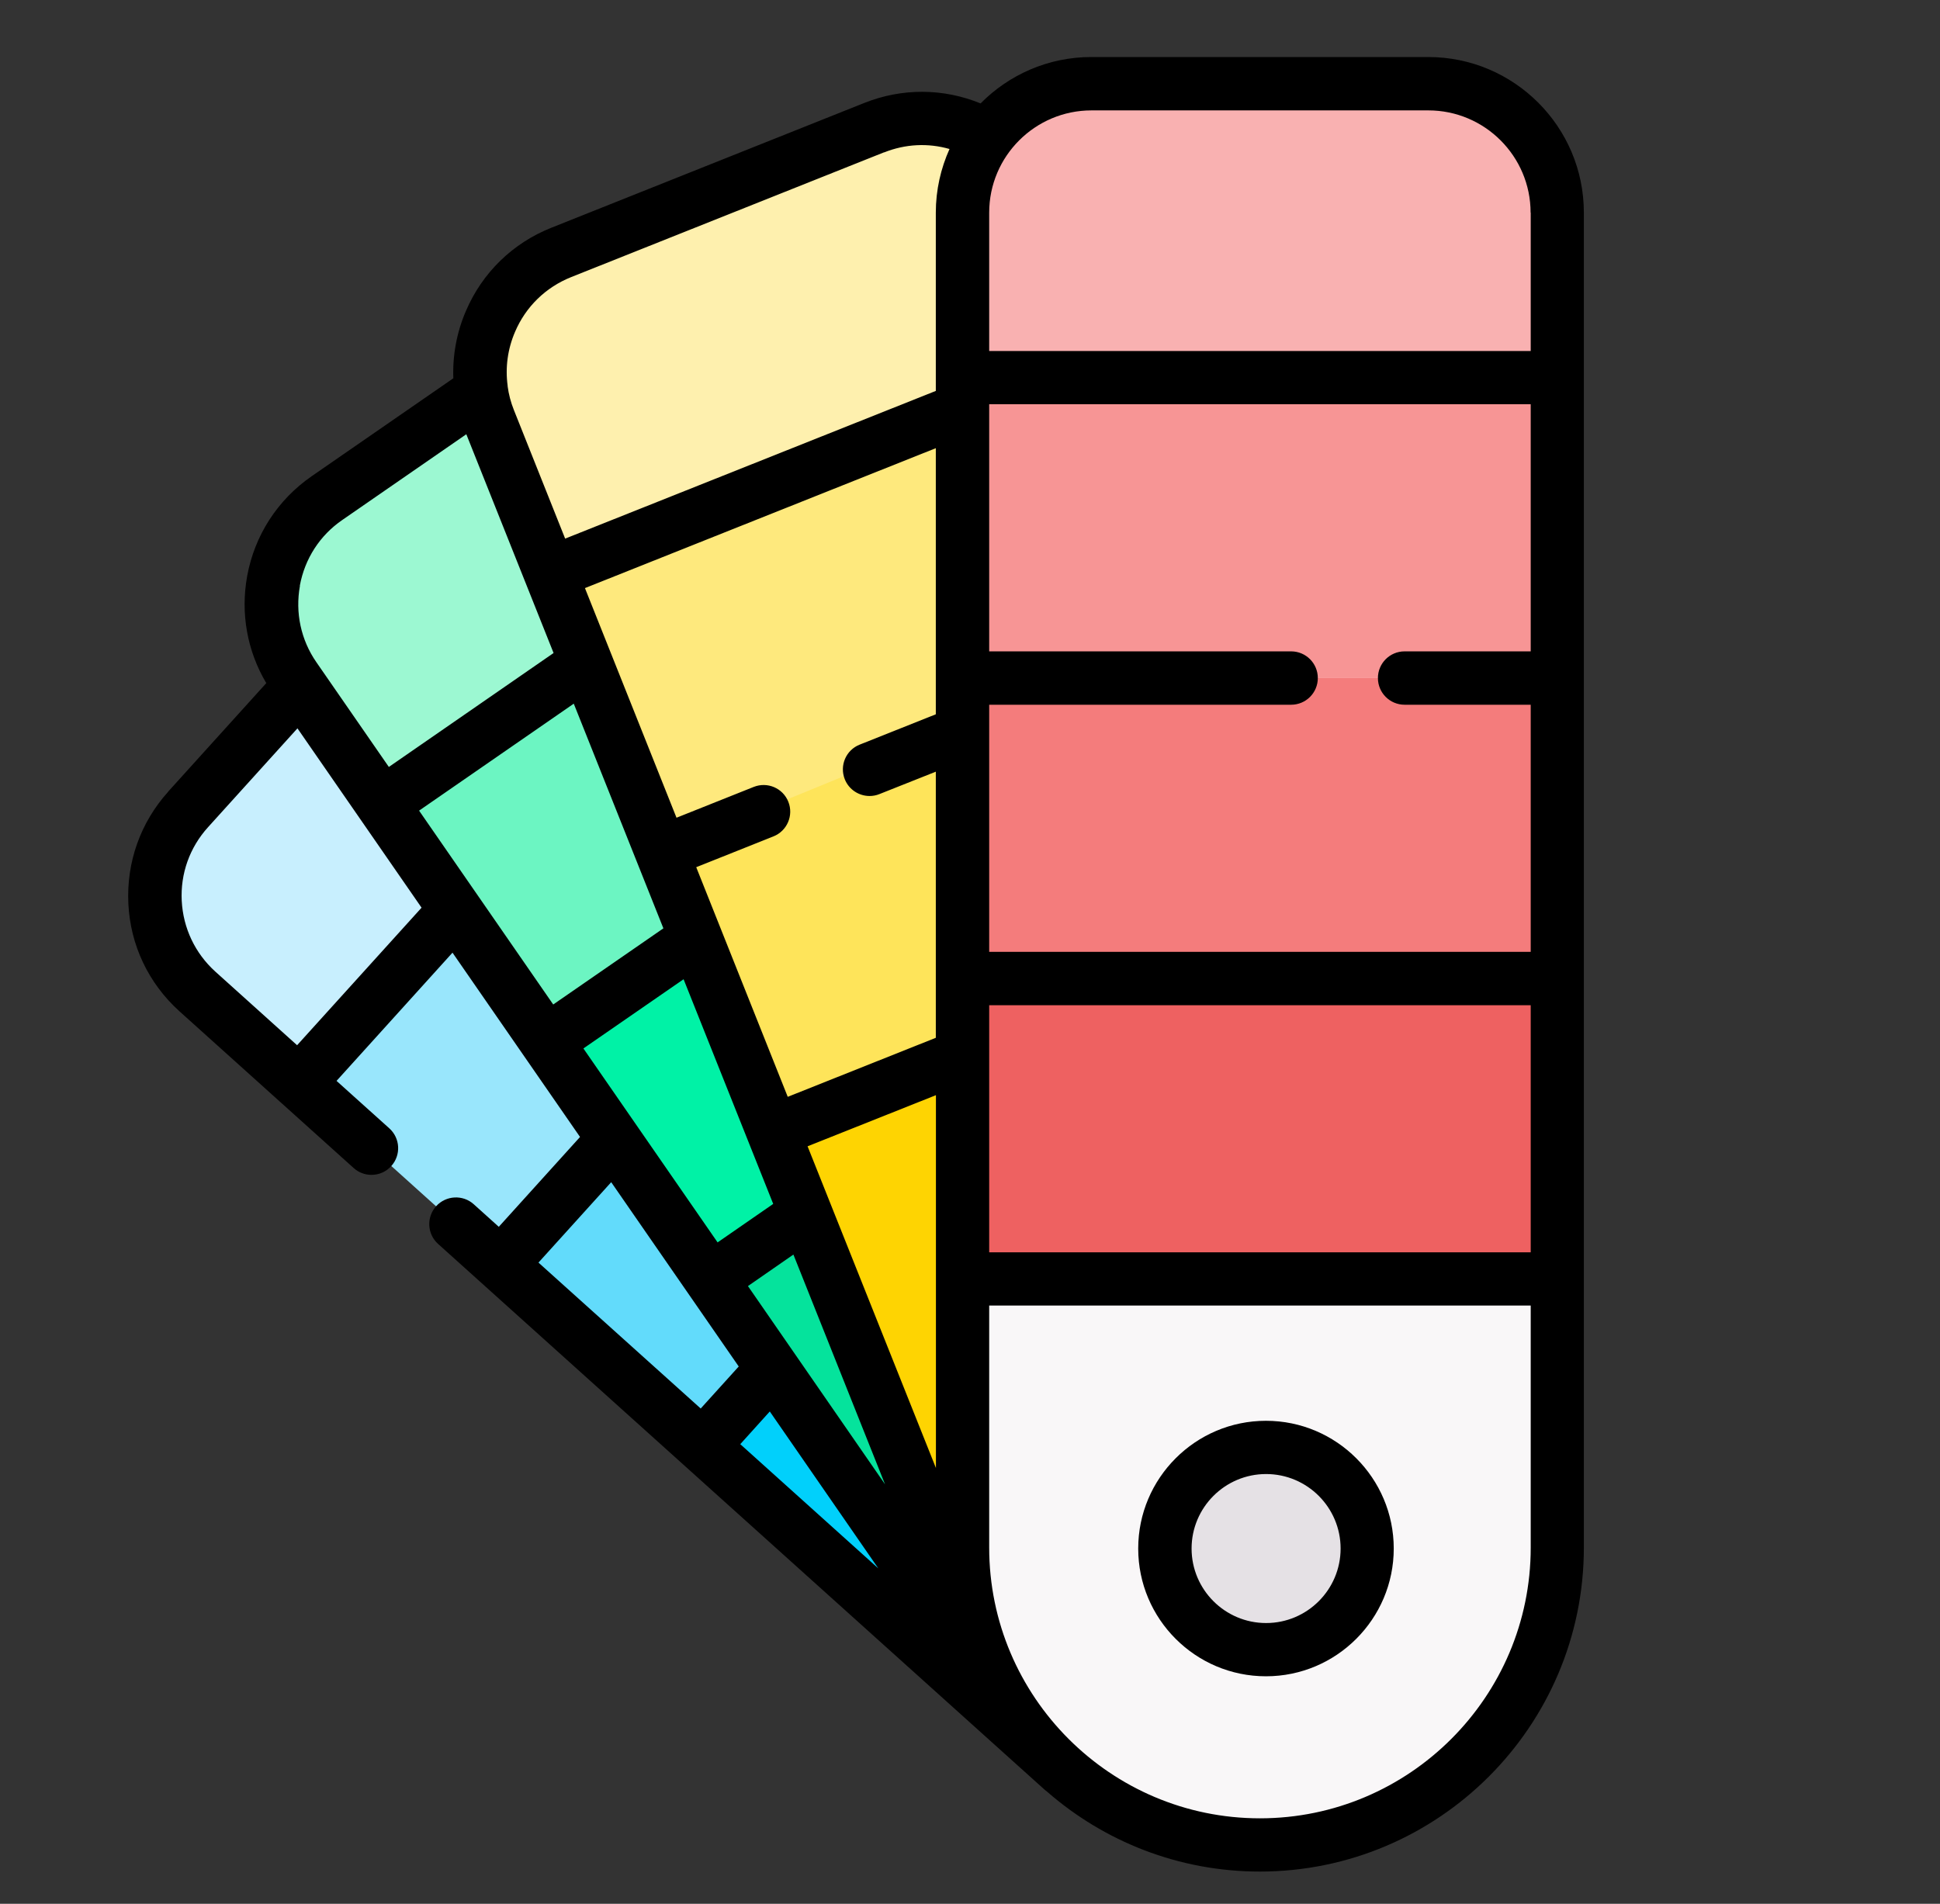
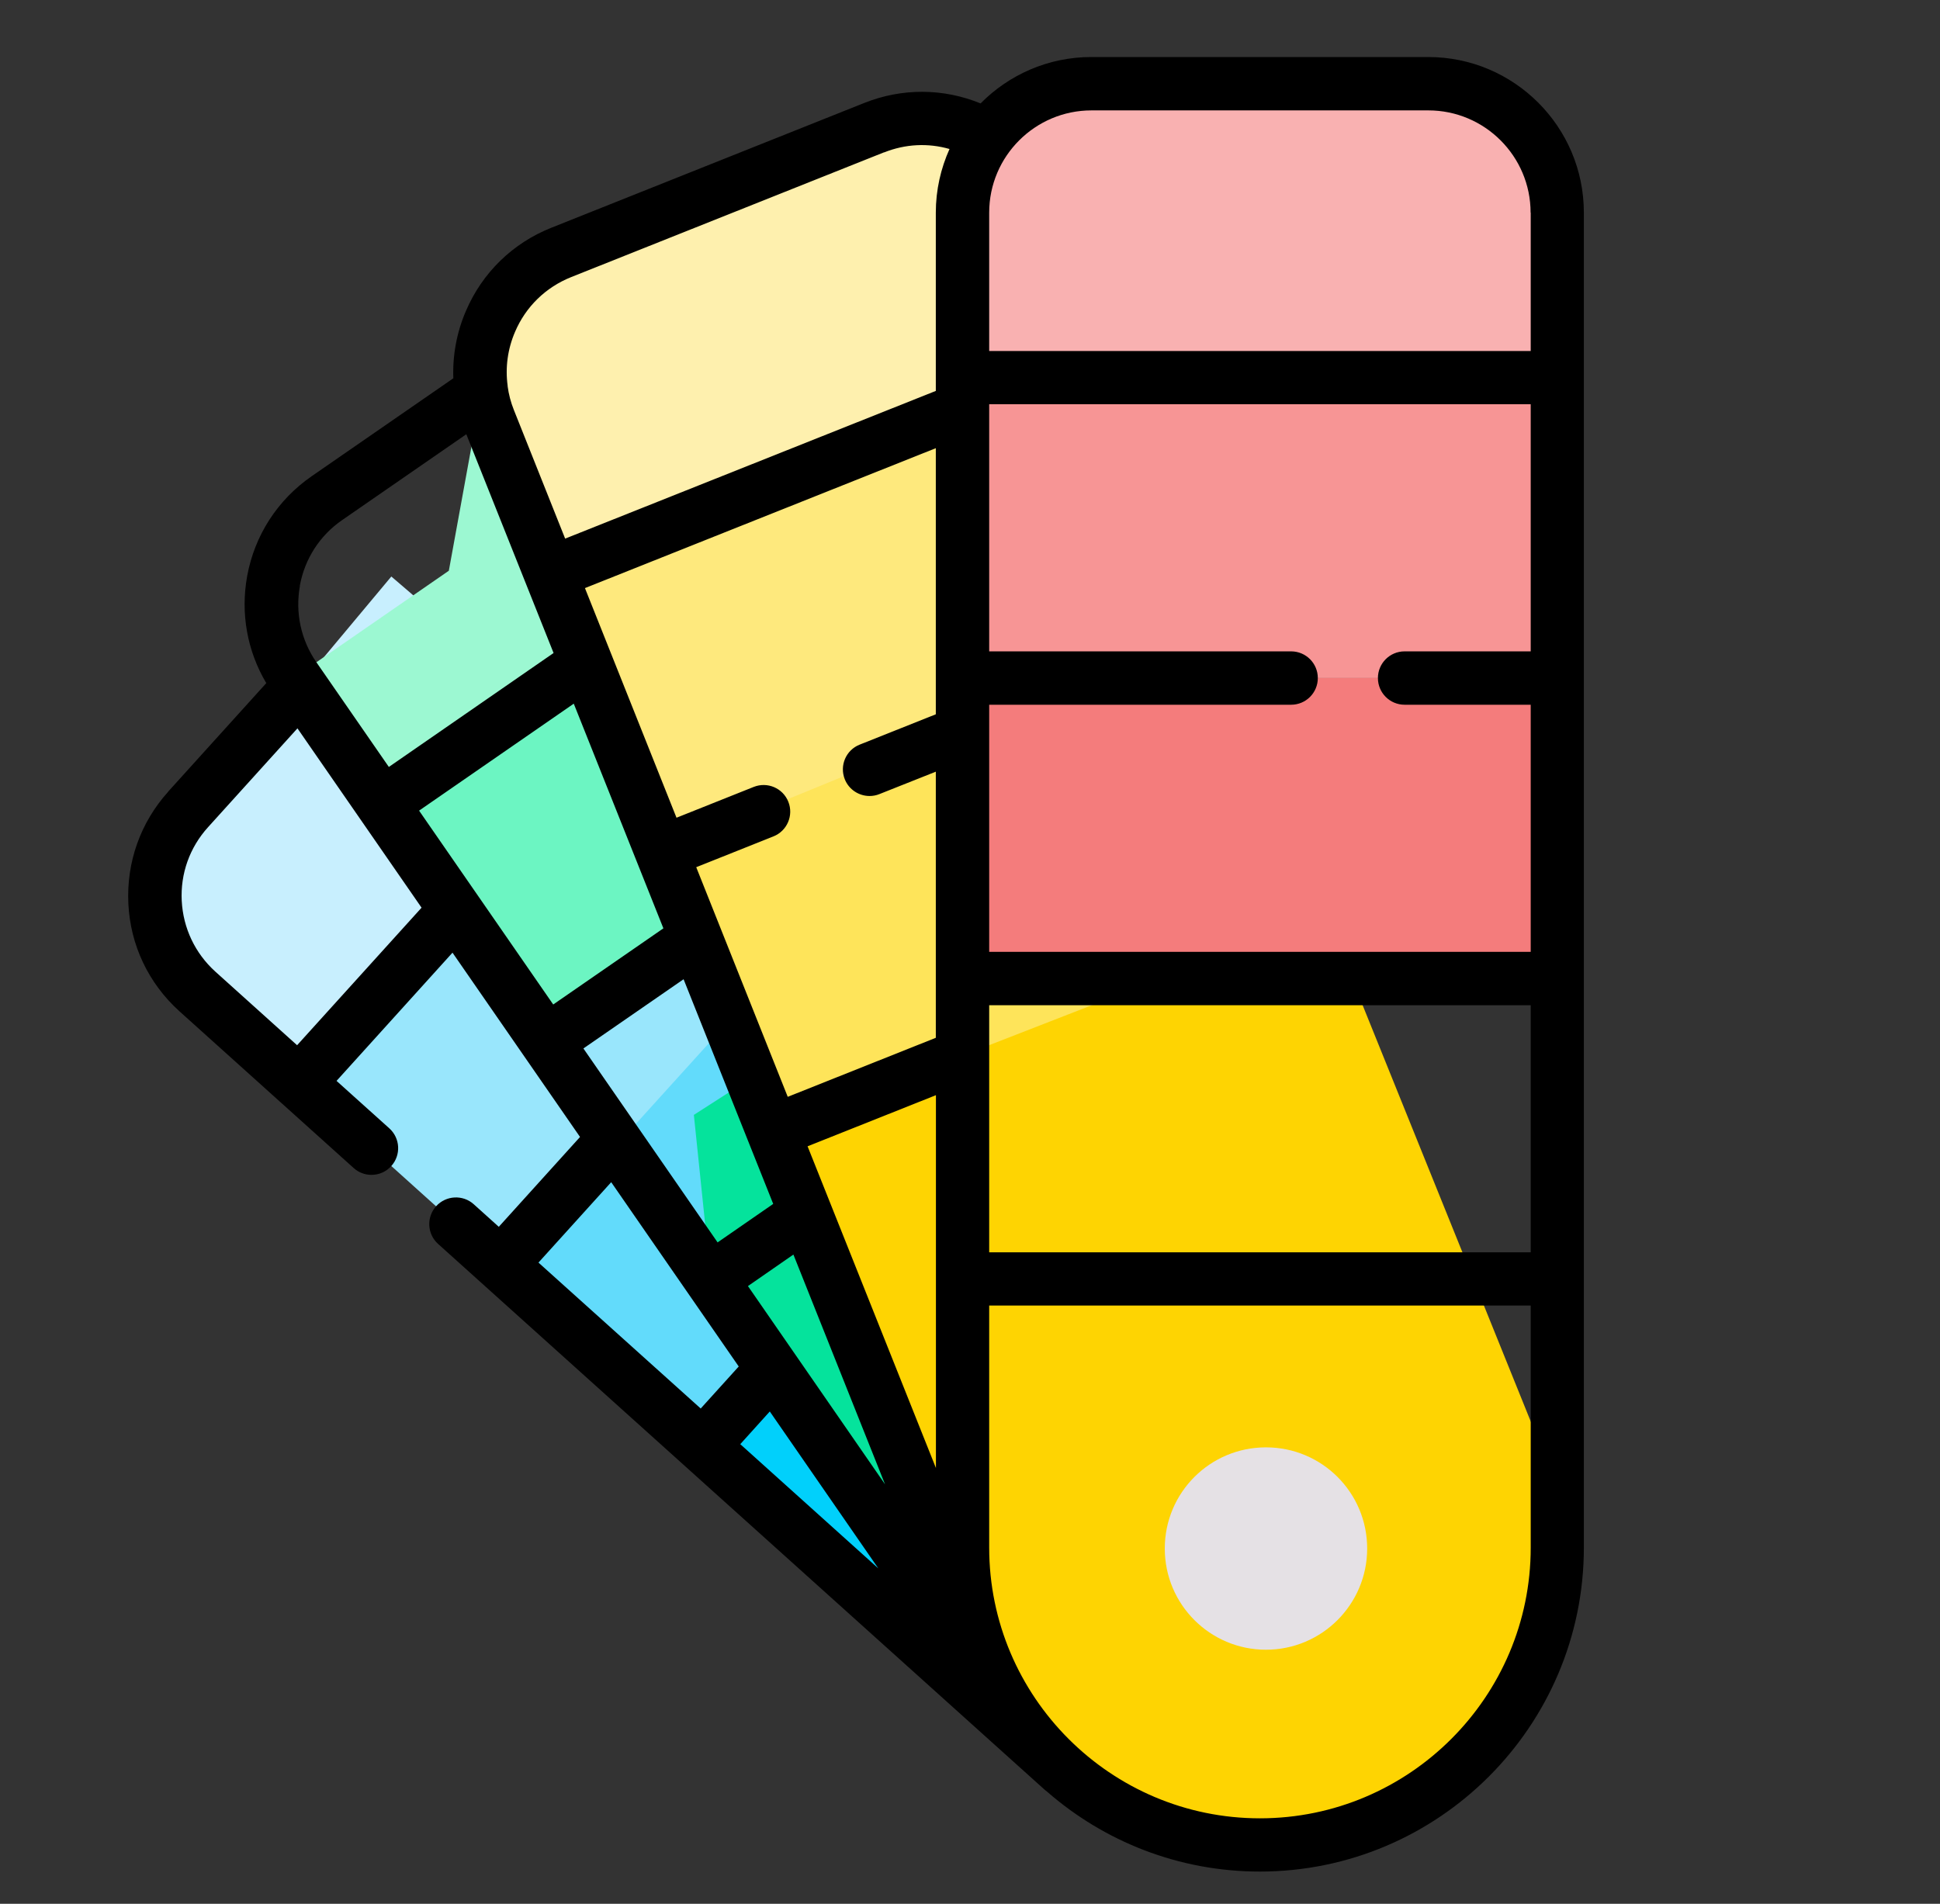
<svg xmlns="http://www.w3.org/2000/svg" id="uuid-8cd2c5a1-5238-4329-bae3-dcb0511c51d4" viewBox="0 0 164.29 161.25">
  <rect x="0" y="0" width="164.29" height="161.25" fill="#333333" stroke="none" />
  <defs>
    <style>.uuid-59d71537-ab98-41d6-9540-4302c0a2372e{fill:#000;}.uuid-59d71537-ab98-41d6-9540-4302c0a2372e,.uuid-fd6f6a73-6e12-408e-bb80-b8d05809582c,.uuid-8bb5c7d9-18ca-4427-ae39-bc20dd4a2b2f,.uuid-31e3c901-d05d-4eb8-b40d-256bcf91dfed,.uuid-5e44814a-0ca5-4ea6-8ba5-3c0c671917ae,.uuid-05088463-f0e3-4740-ac2b-4ea56e4a26fe,.uuid-86c1bbe8-83cb-49cd-92d0-e336aa2bb2a4,.uuid-f9476c3f-edb9-4346-b912-9508b5b4b56f,.uuid-c0a6d492-6ef1-4744-b704-d76d01287e49,.uuid-13138c89-5c63-4a88-957d-e80b97b7b980,.uuid-e47da965-1cb6-40b1-b2d0-69003b34386e,.uuid-d0dadb3f-b636-474e-b73c-fc90af3716f9,.uuid-79db07f0-1cdf-4ad7-b6b8-991cc5232e34,.uuid-082f38a0-01ea-4c8c-bec1-48fdfa24f89d,.uuid-f1bbb880-ed66-475d-900f-834886716fec,.uuid-8ba49b7a-ae16-4bf0-bdac-7e9ea92adadb,.uuid-ebd8de7e-8ac6-43fa-bef0-76c6a1d2971d,.uuid-993325e4-9953-43d1-9c20-57f4e2bf244b,.uuid-11054a42-5a84-4091-92b2-c64bc30cde83{stroke-width:0px;}.uuid-fd6f6a73-6e12-408e-bb80-b8d05809582c{fill:#00f2a6;}.uuid-8bb5c7d9-18ca-4427-ae39-bc20dd4a2b2f{fill:#05e39c;}.uuid-31e3c901-d05d-4eb8-b40d-256bcf91dfed{fill:#f47c7c;}.uuid-5e44814a-0ca5-4ea6-8ba5-3c0c671917ae{fill:#f9f7f8;}.uuid-05088463-f0e3-4740-ac2b-4ea56e4a26fe{fill:#e5e1e5;}.uuid-86c1bbe8-83cb-49cd-92d0-e336aa2bb2a4{fill:#01d0fb;}.uuid-f9476c3f-edb9-4346-b912-9508b5b4b56f{fill:#99e6fc;}.uuid-c0a6d492-6ef1-4744-b704-d76d01287e49{fill:#ee6161;}.uuid-13138c89-5c63-4a88-957d-e80b97b7b980{fill:#9cf8d2;}.uuid-e47da965-1cb6-40b1-b2d0-69003b34386e{fill:#fef0ae;}.uuid-d0dadb3f-b636-474e-b73c-fc90af3716f9{fill:#6cf5c2;}.uuid-79db07f0-1cdf-4ad7-b6b8-991cc5232e34{fill:#62dbfb;}.uuid-082f38a0-01ea-4c8c-bec1-48fdfa24f89d{fill:#f79595;}.uuid-f1bbb880-ed66-475d-900f-834886716fec{fill:#f9b1b1;}.uuid-8ba49b7a-ae16-4bf0-bdac-7e9ea92adadb{fill:#fee97d;}.uuid-ebd8de7e-8ac6-43fa-bef0-76c6a1d2971d{fill:#fed402;}.uuid-993325e4-9953-43d1-9c20-57f4e2bf244b{fill:#fee45a;}.uuid-11054a42-5a84-4091-92b2-c64bc30cde83{fill:#c8effe;}</style>
  </defs>
  <polygon class="uuid-86c1bbe8-83cb-49cd-92d0-e336aa2bb2a4" points="55.84 112.95 59.83 122.78 90 149.93 114.11 118.23 85.28 93.52 71.17 94.43 55.84 112.95" />
  <polygon class="uuid-79db07f0-1cdf-4ad7-b6b8-991cc5232e34" points="41.34 99.42 42.77 107.43 59.83 122.78 85.28 93.52 68.43 79.08 57.38 81.68 41.34 99.42" />
  <polygon class="uuid-f9476c3f-edb9-4346-b912-9508b5b4b56f" points="20.9 82.48 25.65 92.02 42.77 107.43 68.43 79.08 51.02 64.15 37.25 64.7 20.9 82.48" />
  <path class="uuid-11054a42-5a84-4091-92b2-c64bc30cde83" d="M25.42,58.07l7.72-9.24,17.88,15.33-25.37,27.86-8.93-8.04c-4.47-4.05-4.82-10.95-.78-15.43l9.48-10.48Z" />
  <polygon class="uuid-8bb5c7d9-18ca-4427-ae39-bc20dd4a2b2f" points="58.76 94.43 60.2 108.36 86.03 145.71 125.38 129.61 97.12 84.09 82.62 79.1 58.76 94.43" />
-   <polygon class="uuid-fd6f6a73-6e12-408e-bb80-b8d05809582c" points="44.74 74.95 46.46 88.49 60.2 108.36 97.13 84.09 83.65 62.38 67.07 59.65 44.74 74.95" />
  <polygon class="uuid-d0dadb3f-b636-474e-b73c-fc90af3716f9" points="32.28 67.99 46.46 88.49 83.65 62.38 71.17 42.27 58.76 40.92 33.04 57.43 32.28 67.99" />
-   <path class="uuid-13138c89-5c63-4a88-957d-e80b97b7b980" d="M40.78,33.14l17.81-11.13,12.58,20.27-38.89,25.72-7.35-10.62c-3.43-4.96-2.19-11.76,2.77-15.19l13.08-9.04Z" />
+   <path class="uuid-13138c89-5c63-4a88-957d-e80b97b7b980" d="M40.78,33.14l17.81-11.13,12.58,20.27-38.89,25.72-7.35-10.62l13.08-9.04Z" />
  <path class="uuid-ebd8de7e-8ac6-43fa-bef0-76c6a1d2971d" d="M63.37,90.85l19.95,49.42c5.21,12.9,19.89,19.13,32.79,13.93,12.9-5.21,19.13-19.89,13.93-32.79l-20.18-49.98-46.49,19.42Z" />
  <polygon class="uuid-993325e4-9953-43d1-9c20-57f4e2bf244b" points="55.84 72.16 65.33 95.7 110.99 77.93 100.93 53.69 90.7 50.59 56.37 66.66 55.84 72.16" />
  <polygon class="uuid-8ba49b7a-ae16-4bf0-bdac-7e9ea92adadb" points="46.25 48.45 55.82 72.15 100.81 53.72 91.39 31.02 83.8 27.57 47.26 39.29 46.25 48.45" />
  <path class="uuid-e47da965-1cb6-40b1-b2d0-69003b34386e" d="M73.62,10.57c3.26-1.3,6.78-.91,9.59.74l8.18,19.71-45.14,17.43-5.23-13.12c-2.23-5.6.5-11.96,6.1-14.19l26.5-10.57Z" />
-   <path class="uuid-5e44814a-0ca5-4ea6-8ba5-3c0c671917ae" d="M131.89,131.08c0,13.91-11.28,25.19-25.19,25.19s-25.19-11.27-25.19-25.19V18.01c0-6.03,4.89-10.92,10.92-10.92h28.53c6.03,0,10.92,4.89,10.92,10.92v113.07Z" />
  <path class="uuid-f1bbb880-ed66-475d-900f-834886716fec" d="M81.52,18.01c0-6.03,4.89-10.92,10.92-10.92h28.53c6.03,0,10.92,4.89,10.92,10.92v13.98h-50.37v-13.98Z" />
  <rect class="uuid-082f38a0-01ea-4c8c-bec1-48fdfa24f89d" x="81.52" y="31.98" width="50.37" height="25.45" />
  <rect class="uuid-31e3c901-d05d-4eb8-b40d-256bcf91dfed" x="81.52" y="57.43" width="50.37" height="25.45" />
-   <rect class="uuid-c0a6d492-6ef1-4744-b704-d76d01287e49" x="81.52" y="82.88" width="50.37" height="25.45" />
  <path class="uuid-05088463-f0e3-4740-ac2b-4ea56e4a26fe" d="M115.78,131.16c0,4.73-3.84,8.57-8.57,8.57s-8.57-3.83-8.57-8.57,3.83-8.57,8.57-8.57,8.57,3.83,8.57,8.57" />
  <path class="uuid-59d71537-ab98-41d6-9540-4302c0a2372e" d="M14.26,67.04c-2.36,2.61-3.56,5.98-3.39,9.5s1.71,6.75,4.32,9.11l14.76,13.28c.43.39.97.58,1.51.58.62,0,1.23-.25,1.68-.75.83-.93.76-2.35-.17-3.19l-4.47-4.02,9.82-10.86,10.8,15.61-6.88,7.61-2.12-1.91c-.92-.83-2.35-.76-3.19.17-.83.93-.76,2.35.17,3.19l51.38,46.24c.07.06.13.11.2.16,4.82,4.2,11.12,6.76,18.01,6.76,15.13,0,27.44-12.31,27.44-27.44V18.01c0-7.27-5.91-13.18-13.18-13.18h-28.53c-3.67,0-6.99,1.51-9.38,3.93-3.14-1.29-6.64-1.32-9.85-.04l-26.5,10.57c-3.27,1.3-5.84,3.8-7.23,7.04-.79,1.83-1.14,3.78-1.07,5.71l-11.99,8.29c-2.89,2-4.84,5.01-5.47,8.47-.57,3.15,0,6.33,1.62,9.06l-8.31,9.19ZM25.39,49.61c.42-2.28,1.69-4.26,3.6-5.57l10.5-7.26,7.39,18.53-13.95,9.65-6.13-8.86c-1.32-1.9-1.81-4.21-1.4-6.48ZM35.49,68.66l13.1-9.06,7.59,19.03-9.33,6.45-11.36-16.42ZM49.41,88.8l8.48-5.86,7.59,19.03-4.71,3.26-11.36-16.42ZM49.54,49.81l29.71-11.85v22.54l-6.45,2.57c-1.16.46-1.72,1.77-1.26,2.93.35.88,1.2,1.42,2.1,1.42.28,0,.56-.05.83-.16l4.78-1.9v22.54l-12.54,5-7.75-19.45,6.54-2.61c1.16-.46,1.72-1.78,1.26-2.93-.46-1.16-1.77-1.72-2.93-1.26l-6.54,2.61-7.75-19.44ZM83.77,55.17v-20.93h45.86v20.93h-10.68c-1.25,0-2.26,1.01-2.26,2.26s1.01,2.26,2.26,2.26h10.68v20.93h-45.86v-20.93h25.57c1.25,0,2.26-1.01,2.26-2.26s-1.01-2.26-2.26-2.26h-25.57,0ZM129.63,106.07h-45.86v-20.93h45.86v20.93ZM79.26,124.34l-10.87-27.25,10.87-4.33v31.59ZM74.39,132.85l-11.7-10.53,2.5-2.77,9.19,13.29ZM63.34,108.93l3.85-2.67,7.76,19.46-11.61-16.79ZM74.87,12.91c1.8-.72,3.73-.81,5.54-.29-.74,1.65-1.16,3.47-1.16,5.39v15.1l-31.39,12.51-4.34-10.89c-.26-.65-.44-1.33-.53-2.01,0-.02,0-.04,0-.05-.21-1.54,0-3.11.63-4.57.91-2.13,2.6-3.77,4.75-4.63l26.5-10.57ZM129.63,18.01v11.72h-45.86v-11.72c0-4.78,3.89-8.66,8.66-8.66h28.53c4.78,0,8.66,3.89,8.66,8.66M106.7,154.01c-12.64,0-22.93-10.29-22.93-22.93v-20.5h45.86v20.5c0,12.64-10.29,22.93-22.93,22.93M51.76,100.13l10.8,15.61-3.22,3.56-13.74-12.36,6.16-6.81ZM15.39,76.31c-.12-2.31.67-4.53,2.23-6.25l7.57-8.37,10.51,15.19-10.54,11.65-6.93-6.24c-1.71-1.55-2.72-3.68-2.84-5.99Z" />
-   <path class="uuid-59d71537-ab98-41d6-9540-4302c0a2372e" d="M96.39,131.16c0,5.97,4.85,10.82,10.82,10.82s10.82-4.86,10.82-10.82-4.85-10.82-10.82-10.82-10.82,4.86-10.82,10.82M100.91,131.16c0-3.48,2.83-6.31,6.31-6.31s6.31,2.83,6.31,6.31-2.83,6.31-6.31,6.31-6.31-2.83-6.31-6.31" />
</svg>